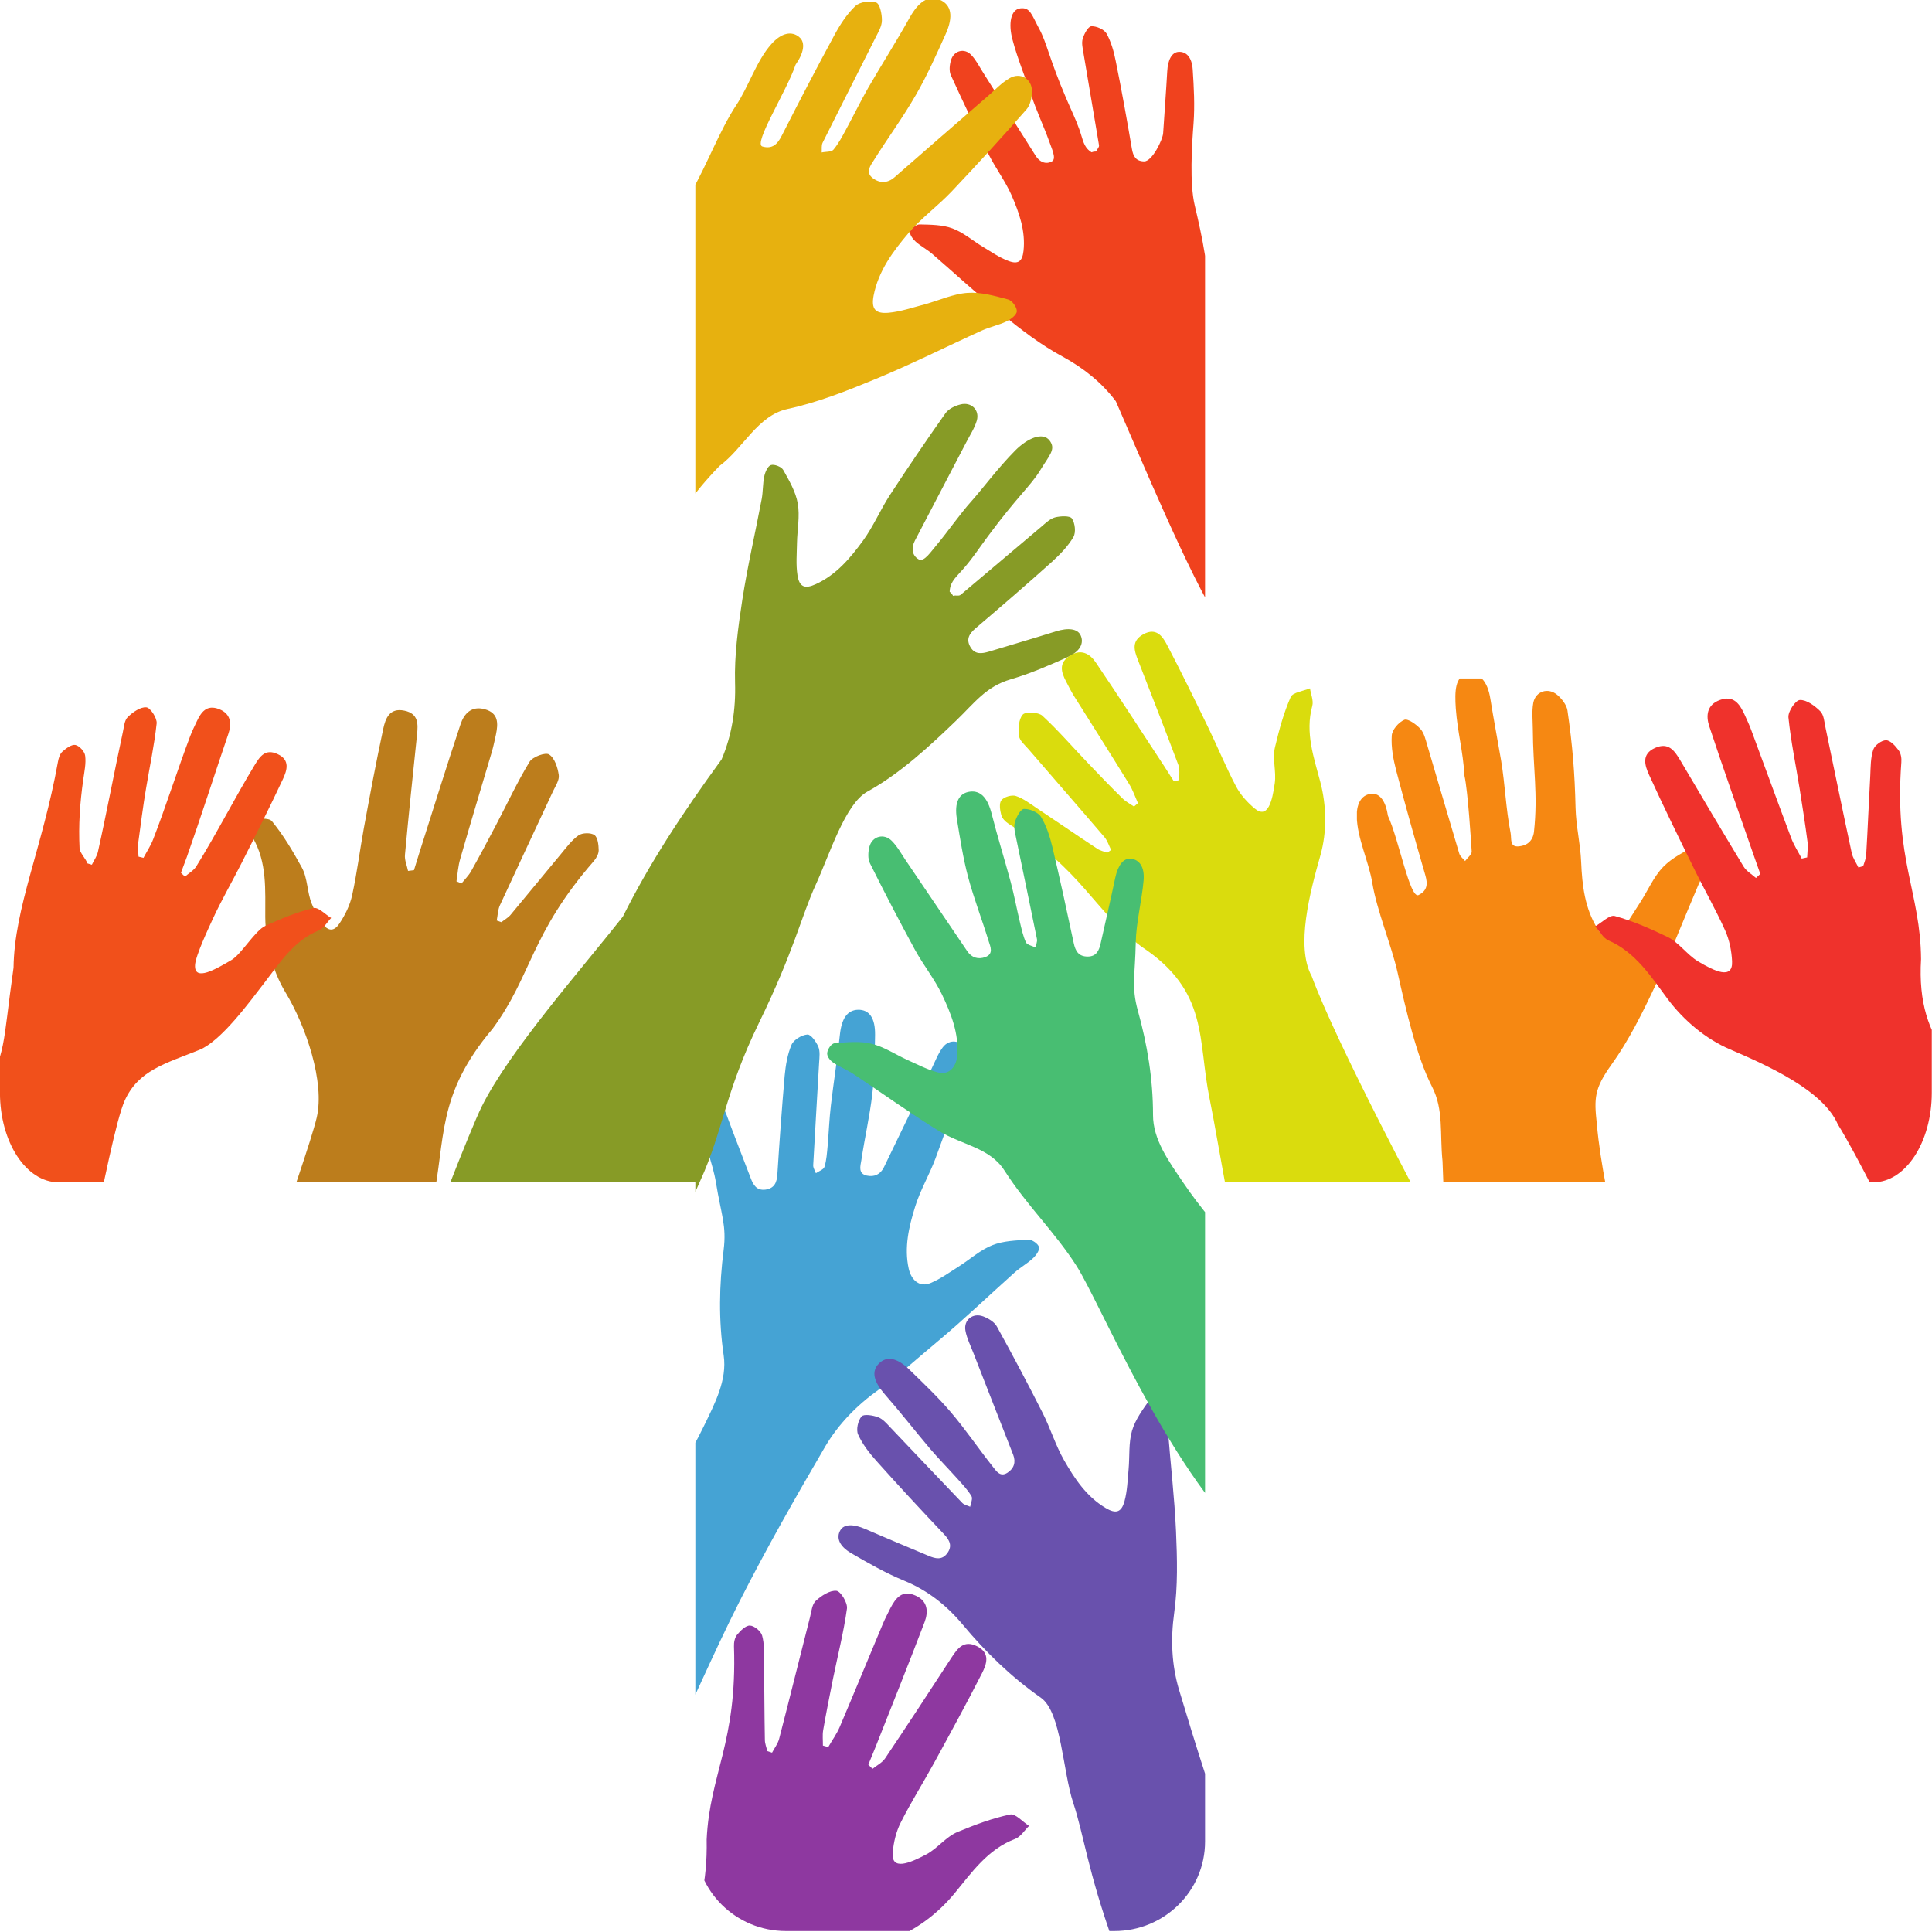
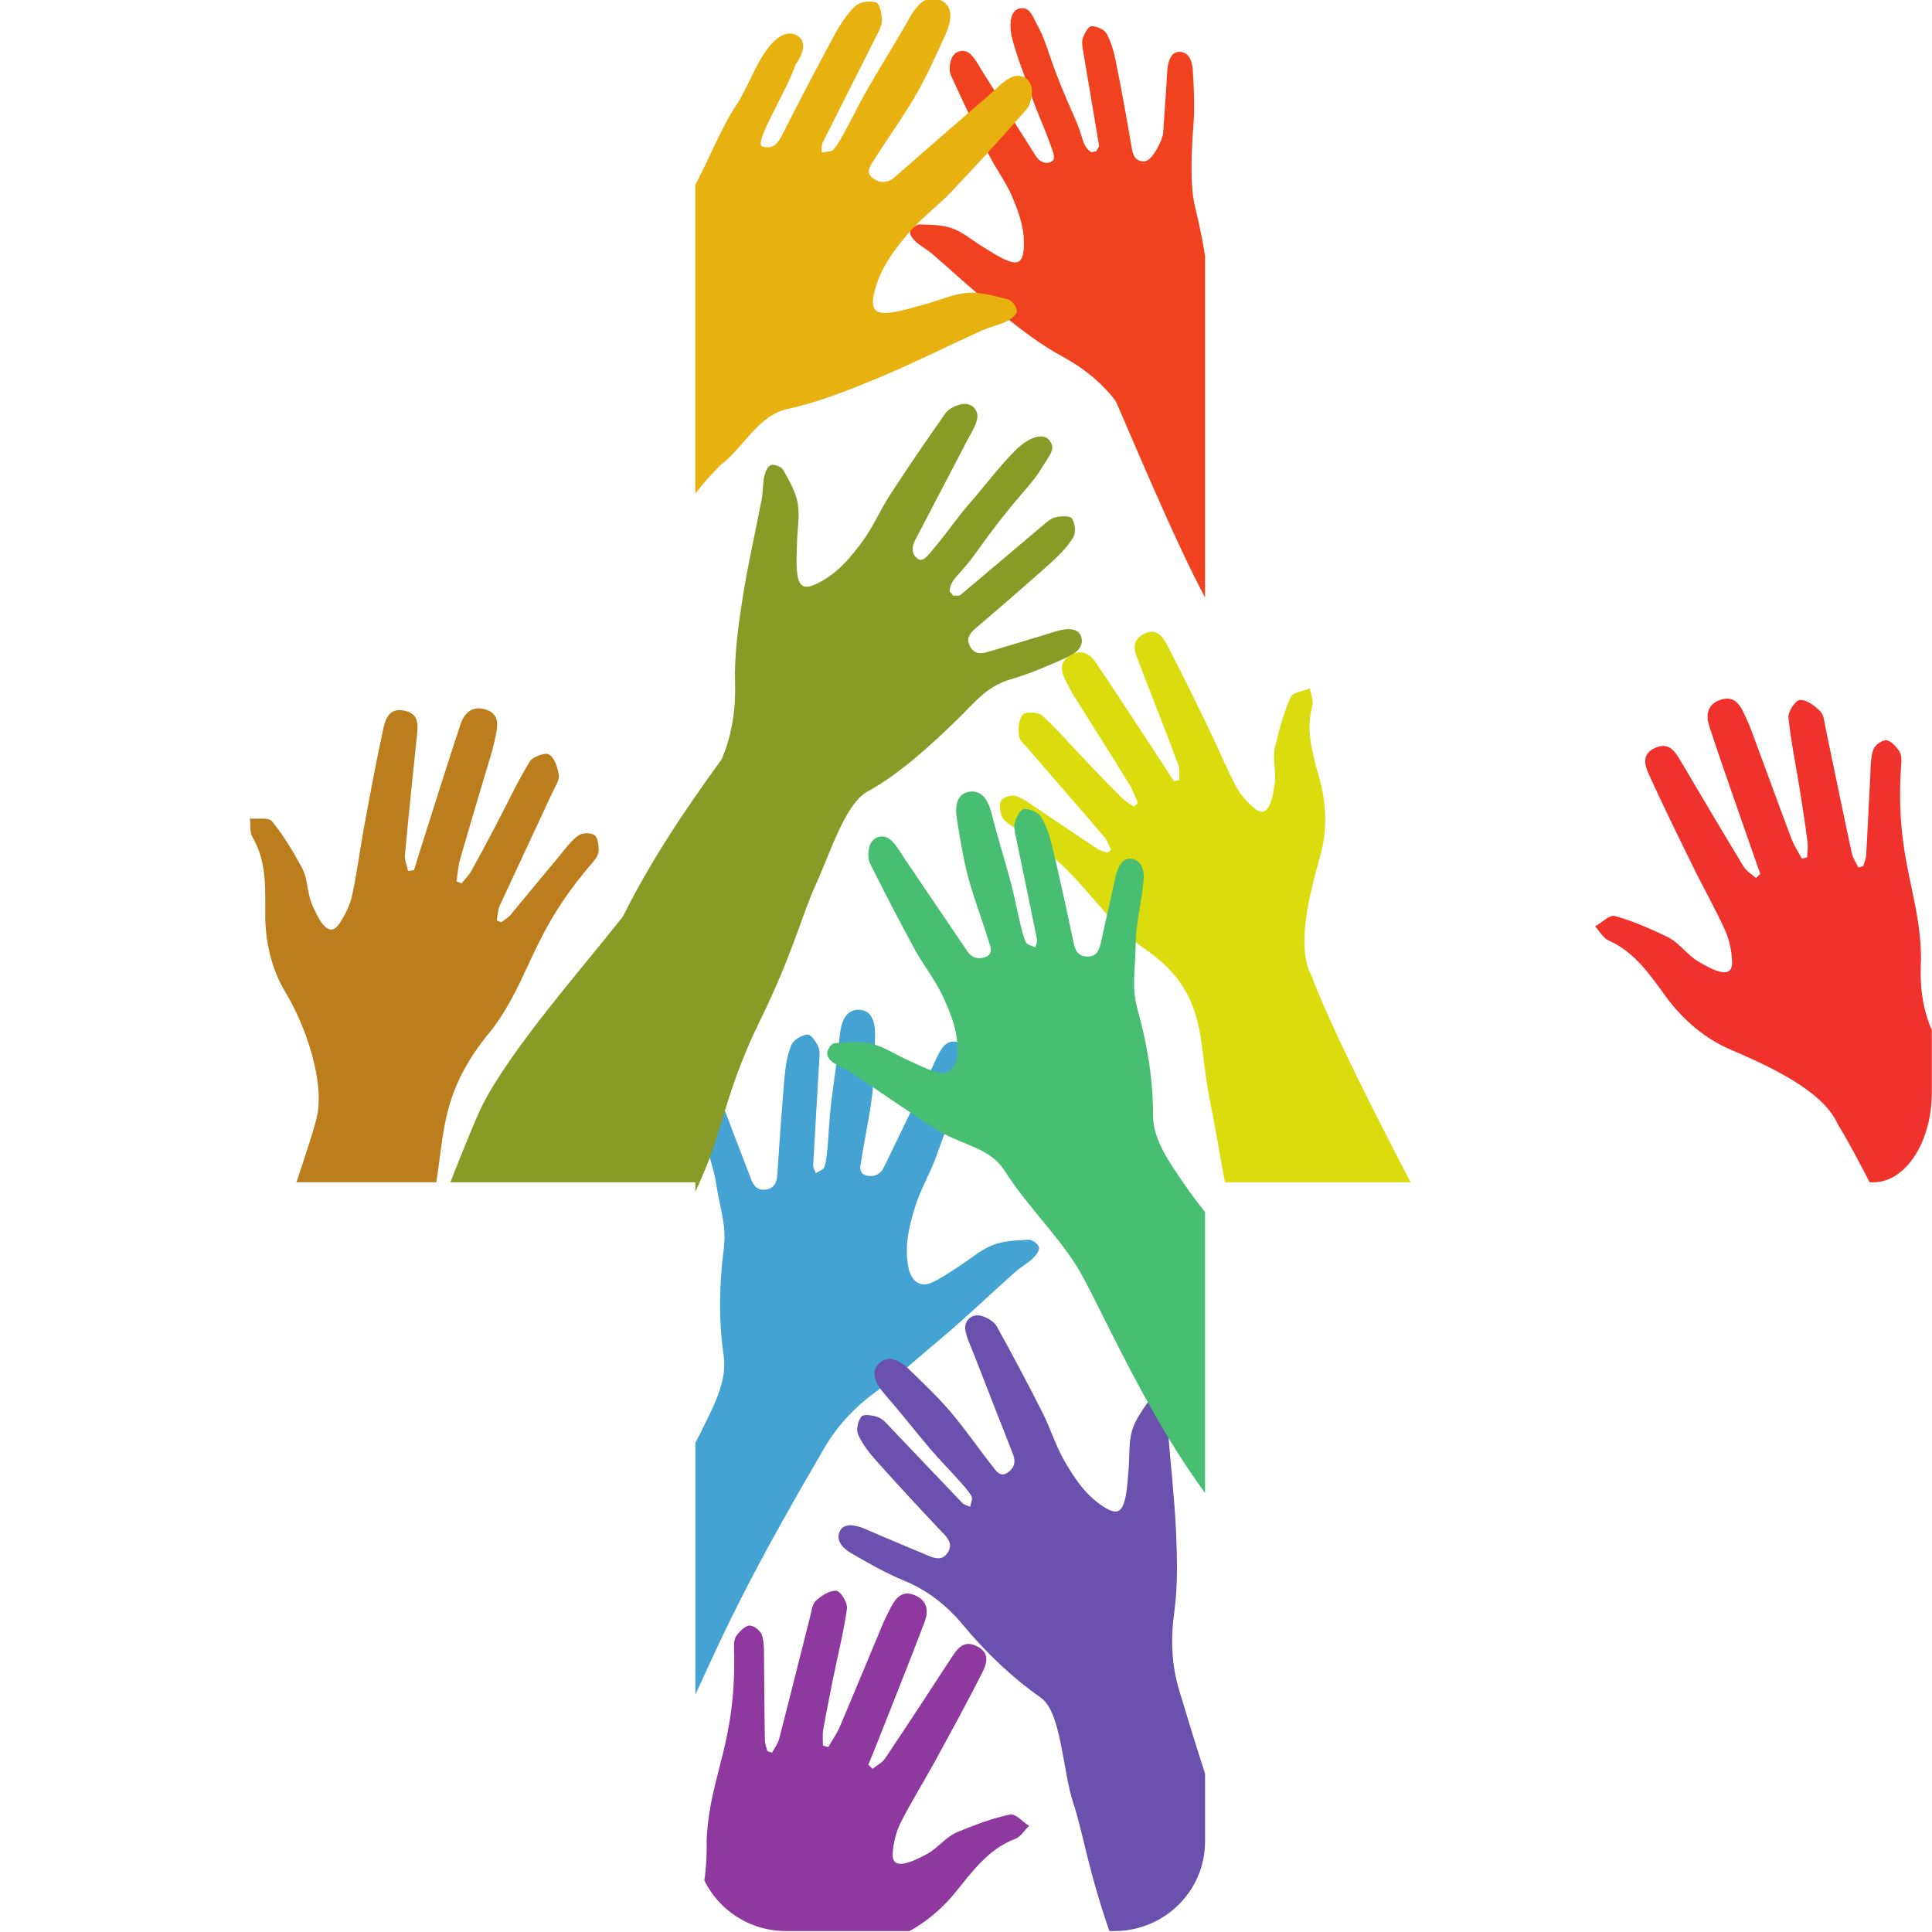
<svg xmlns="http://www.w3.org/2000/svg" xmlns:ns1="http://sodipodi.sourceforge.net/DTD/sodipodi-0.dtd" xmlns:ns2="http://www.inkscape.org/namespaces/inkscape" width="256" height="256" version="1.1" viewBox="0 0 256 256" xml:space="preserve" id="svg183" ns1:docname="favicon.svg" ns2:version="0.92.3 (2405546, 2018-03-11)">
  <ns1:namedview pagecolor="#ffffff" bordercolor="#666666" borderopacity="1" objecttolerance="10" gridtolerance="10" guidetolerance="10" ns2:pageopacity="0" ns2:pageshadow="2" ns2:window-width="1920" ns2:window-height="1027" id="namedview185" showgrid="true" showguides="true" units="px" scale-x="1" ns2:zoom="2.8284271" ns2:cx="152.36208" ns2:cy="115.86676" ns2:window-x="-8" ns2:window-y="-8" ns2:window-maximized="1" ns2:current-layer="svg183" />
  <defs id="defs91">
    <clipPath id="y">
      <path d="m 166,788.01 h 91 v -94 h -91 z" id="path4" ns2:connector-curvature="0" />
    </clipPath>
    <clipPath id="x">
      <path d="m 203.19,787.89 c -2.343,0 -4.238,-1.899 -4.238,-4.239 v -29.468 h 0.117 -29.91 c -1.512,0 -2.738,-1.899 -2.738,-4.239 v -15.367 c 0,-2.34 1.226,-4.238 2.738,-4.238 h 29.793 v -31.196 c 0,-2.339 1.895,-4.238 4.238,-4.238 h 15.364 c 2.343,0 4.242,1.899 4.242,4.238 v 31.196 h 31.262 c 1.507,0 2.734,1.898 2.734,4.238 v 15.367 c 0,2.34 -1.227,4.239 -2.734,4.239 h -31.262 v 29.468 c 0,2.34 -1.899,4.239 -4.242,4.239 z" id="path7" ns2:connector-curvature="0" />
    </clipPath>
    <clipPath id="w">
      <path d="M 159,644 H 267 V 788 H 159 Z" id="path10" ns2:connector-curvature="0" />
    </clipPath>
    <clipPath id="v">
      <path d="m 203.7,692 h 29.543 V 644.039 H 203.7 Z" id="path13" ns2:connector-curvature="0" />
    </clipPath>
    <clipPath id="u">
-       <path d="m 203,644 h 31 v 48 h -31 z" id="path16" ns2:connector-curvature="0" />
-     </clipPath>
+       </clipPath>
    <clipPath id="t">
      <path d="m 229.9,755.39 h 16.629 V 721.98 H 229.9 Z" id="path19" ns2:connector-curvature="0" />
    </clipPath>
    <clipPath id="s">
-       <path d="m 229,721 h 18 v 35 h -18 z" id="path22" ns2:connector-curvature="0" />
-     </clipPath>
+       </clipPath>
    <clipPath id="r">
      <path d="m 188.27,739.5 h 26.762 V 700.27 H 188.27 Z" id="path25" ns2:connector-curvature="0" />
    </clipPath>
    <clipPath id="q">
      <path d="m 188,700 h 28 v 40 h -28 z" id="path28" ns2:connector-curvature="0" />
    </clipPath>
    <clipPath id="p">
      <path d="m 205.65,725.04 h 24.332 V 675.509 H 205.65 Z" id="path31" ns2:connector-curvature="0" />
    </clipPath>
    <clipPath id="o">
      <path d="m 205,675 h 25 v 51 h -25 z" id="path34" ns2:connector-curvature="0" />
    </clipPath>
    <clipPath id="n">
      <path d="m 186,768.17 h 31.035 V 719.545 H 186 Z" id="path37" ns2:connector-curvature="0" />
    </clipPath>
    <clipPath id="m">
      <path d="m 185,719 h 33 v 50 h -33 z" id="path40" ns2:connector-curvature="0" />
    </clipPath>
    <clipPath id="l">
      <path d="m 208.99,786.9 h 24.496 V 757.865 H 208.99 Z" id="path43" ns2:connector-curvature="0" />
    </clipPath>
    <clipPath id="k">
      <path d="m 208,757 h 26 v 30 h -26 z" id="path46" ns2:connector-curvature="0" />
    </clipPath>
    <clipPath id="j">
      <path d="m 189.87,712.01 h 24.691 V 675.975 H 189.87 Z" id="path49" ns2:connector-curvature="0" />
    </clipPath>
    <clipPath id="i">
      <path d="m 189,675 h 26 v 38 h -26 z" id="path52" ns2:connector-curvature="0" />
    </clipPath>
    <clipPath id="h">
      <path d="m 213.2,757.39 h 20.836 V 725.812 H 213.2 Z" id="path55" ns2:connector-curvature="0" />
    </clipPath>
    <clipPath id="g">
      <path d="m 213,725 h 22 v 33 h -22 z" id="path58" ns2:connector-curvature="0" />
    </clipPath>
    <clipPath id="f">
      <path d="m 241.04,754.23 h 25.938 V 719.597 H 241.04 Z" id="path61" ns2:connector-curvature="0" />
    </clipPath>
    <clipPath id="e">
      <path d="m 241,719 h 26 v 36 h -26 z" id="path64" ns2:connector-curvature="0" />
    </clipPath>
    <clipPath id="d">
      <path d="m 176.22,753.76 h 18.215 V 717.17 H 176.22 Z" id="path67" ns2:connector-curvature="0" />
    </clipPath>
    <clipPath id="c">
      <path d="m 176,717 h 19 v 37 h -19 z" id="path70" ns2:connector-curvature="0" />
    </clipPath>
    <clipPath id="b">
      <path d="m 159.8,753.82 h 22.113 V 720.008 H 159.8 Z" id="path73" ns2:connector-curvature="0" />
    </clipPath>
    <clipPath id="a">
      <path d="m 159,720 h 23 v 34 h -23 z" id="path76" ns2:connector-curvature="0" />
    </clipPath>
    <clipPath id="ac">
      <path d="m 205.12,749.83 h 30.051 V 712.068 H 205.12 Z" id="path79" ns2:connector-curvature="0" />
    </clipPath>
    <clipPath id="ab">
      <path d="m 205,712 h 31 v 38 h -31 z" id="path82" ns2:connector-curvature="0" />
    </clipPath>
    <clipPath id="aa">
      <path d="m 194.08,787.36 h 20.617 V 760.876 H 194.08 Z" id="path85" ns2:connector-curvature="0" />
    </clipPath>
    <clipPath id="z">
      <path d="m 194,760 h 21 v 28 h -21 z" id="path88" ns2:connector-curvature="0" />
    </clipPath>
  </defs>
  <g transform="matrix(1.133,0,0,-1.12,-60.318,596.874)" id="g181">
    <g transform="matrix(2.5,0,0,2.5,-362.82,-1432.8)" id="g179">
      <g clip-path="url(#y)" id="g177">
        <g clip-path="url(#x)" id="g175">
          <g transform="translate(0,-0.993)" id="g173">
            <g clip-path="url(#w)" id="g171">
              <g clip-path="url(#v)" id="g97">
                <g clip-path="url(#u)" id="g95">
                  <path d="m 233.25,646.57 c -0.308,-0.097 -0.445,-0.14 -0.578,-0.183 -2.34,-0.758 -4.688,-1.504 -7.023,-2.278 -0.368,-0.125 -0.633,-0.105 -0.836,0.231 -0.758,1.258 -3.258,-0.649 -3.825,0.691 -1.375,3.242 -2.226,4.996 -3.359,10.649 -1.051,3.531 -1.691,8.316 -3.176,11.277 -0.652,1.309 -1.605,2.418 -2.781,3.371 -1.199,0.969 -2.242,2.149 -3.25,3.32 -1.25,1.454 -2.387,3 -3.586,4.497 -0.27,0.335 -0.617,0.601 -0.875,0.945 -0.148,0.191 -0.309,0.519 -0.238,0.687 0.078,0.184 0.453,0.375 0.652,0.336 0.668,-0.14 1.375,-0.269 1.949,-0.609 0.618,-0.371 1.09,-0.977 1.637,-1.465 0.457,-0.406 0.895,-0.855 1.406,-1.172 0.567,-0.351 0.856,-0.199 1.039,0.442 0.34,1.203 0.133,2.41 -0.148,3.578 -0.231,0.953 -0.684,1.847 -0.965,2.789 -0.523,1.765 -1.012,3.543 -1.473,5.332 -0.074,0.281 0.028,0.66 0.164,0.941 0.274,0.559 0.946,0.61 1.282,0.094 0.242,-0.371 0.371,-0.816 0.539,-1.231 0.777,-1.914 1.554,-3.832 2.324,-5.75 0.172,-0.429 0.512,-0.597 0.93,-0.523 0.5,0.086 0.39,0.535 0.363,0.848 -0.113,1.281 -0.324,2.554 -0.391,3.836 -0.058,1.121 0,2.246 0.047,3.371 0.043,0.972 0.414,1.437 1.031,1.402 0.614,-0.039 0.895,-0.558 0.934,-1.492 0.051,-1.34 0.184,-2.68 0.254,-4.02 0.043,-0.773 0.023,-1.55 0.047,-2.324 0.015,-0.41 0.015,-0.824 0.101,-1.219 0.039,-0.152 0.301,-0.257 0.461,-0.386 0.063,0.156 0.176,0.304 0.18,0.457 0.012,1.961 0.004,3.922 0.016,5.883 0,0.304 -0.024,0.644 0.101,0.902 0.137,0.281 0.457,0.695 0.653,0.672 0.312,-0.039 0.742,-0.336 0.843,-0.621 0.2,-0.563 0.258,-1.196 0.278,-1.801 0.05,-1.875 0.066,-3.754 0.07,-5.629 0,-0.473 0.109,-0.816 0.609,-0.91 0.489,-0.094 0.168,3.047 0.371,4.39 -0.101,0.719 0.051,1.223 0.45,1.321 0.465,0.117 0.886,-0.18 1.082,-0.93 0.285,-1.086 0.05,-2.418 0.183,-3.531 0.172,-1.426 -0.043,-3.391 0.047,-4.801 0.125,-2.027 0.047,-4.016 -0.367,-6.031 -0.281,-1.387 0.332,-2.762 0.863,-4.074 1.34,-3.329 3.418,-6.223 5.41,-9.168 1.762,-2.606 3.579,-5.188 4.911,-8.051 0.601,-1.293 1.074,-2.649 1.644,-4.063" id="path93" ns2:connector-curvature="0" style="fill:#ba36a2" />
                </g>
              </g>
              <g clip-path="url(#t)" id="g103">
                <g clip-path="url(#s)" id="g101">
                  <path d="m 243.03,721.98 c 0.039,3.352 -1.582,8.325 -1.906,12.11 -0.133,1.23 -0.121,1.672 0.68,2.805 0.816,1.148 1.445,2.437 2.043,3.718 0.738,1.582 1.359,3.219 2.043,4.832 0.152,0.356 0.394,0.68 0.539,1.043 0.082,0.203 0.144,0.535 0.035,0.66 -0.113,0.141 -0.496,0.219 -0.66,0.133 -0.559,-0.289 -1.153,-0.582 -1.575,-1.023 -0.457,-0.477 -0.718,-1.125 -1.082,-1.688 -0.304,-0.472 -0.578,-0.972 -0.953,-1.379 -0.414,-0.449 -0.707,-0.39 -1.031,0.129 -0.605,0.969 -0.726,2.075 -0.773,3.168 -0.036,0.887 -0.239,1.672 -0.262,2.563 -0.039,1.679 -0.141,2.949 -0.379,4.609 -0.039,0.262 -0.258,0.547 -0.473,0.735 -0.429,0.371 -1.019,0.179 -1.125,-0.372 -0.074,-0.398 -0.027,-0.816 -0.023,-1.222 0.012,-1.946 0.246,-3.074 0.055,-4.879 -0.047,-0.418 -0.305,-0.652 -0.696,-0.692 -0.461,-0.05 -0.343,0.352 -0.398,0.637 -0.223,1.145 -0.254,2.258 -0.442,3.414 -0.168,1.004 -0.343,1.91 -0.503,2.922 -0.137,0.879 -0.524,1.262 -1.086,1.168 -0.559,-0.094 -0.59,-0.773 -0.532,-1.625 0.086,-1.16 0.332,-1.949 0.407,-3.184 0.156,-0.687 0.316,-3.21 0.336,-3.574 0.007,-0.148 -0.2,-0.3 -0.309,-0.453 -0.094,0.117 -0.234,0.219 -0.273,0.356 -0.508,1.711 -0.997,3.429 -1.5,5.14 -0.079,0.266 -0.145,0.571 -0.321,0.762 -0.191,0.211 -0.582,0.492 -0.746,0.426 -0.269,-0.114 -0.578,-0.477 -0.59,-0.754 -0.035,-0.543 0.071,-1.11 0.207,-1.645 0.43,-1.656 0.887,-3.3 1.36,-4.945 0.121,-0.414 0.109,-0.738 -0.313,-0.949 -0.406,-0.199 -0.918,2.629 -1.433,3.75 -0.094,0.656 -0.356,1.058 -0.739,1.043 -0.437,-0.016 -0.734,-0.379 -0.718,-1.082 0.019,-1.024 0.562,-2.129 0.726,-3.137 0.207,-1.289 0.895,-2.957 1.176,-4.211 0.398,-1.805 0.902,-4.027 1.617,-5.43 0.555,-1.086 0.359,-2.226 0.492,-3.535 0.145,-3.976 0.317,-6.734 -0.707,-9.812 z" id="path99" ns2:connector-curvature="0" style="fill:#f68812" />
                </g>
              </g>
              <g clip-path="url(#r)" id="g109">
                <g clip-path="url(#q)" id="g107">
                  <path d="m 188.27,702.63 c 0.257,-0.094 0.367,-0.137 0.476,-0.176 1.926,-0.703 3.852,-1.402 5.77,-2.117 0.3,-0.113 0.527,-0.11 0.711,0.16 0.699,1.016 1.519,1.969 2.062,3.055 1.313,2.633 2.43,5.359 3.75,7.988 1.242,2.473 2.602,4.891 3.988,7.289 0.618,1.055 1.465,1.941 2.5,2.688 1.047,0.761 1.786,1.468 2.782,2.304 1.23,1.039 2.383,2.164 3.578,3.242 0.265,0.243 0.59,0.418 0.851,0.668 0.149,0.137 0.328,0.387 0.289,0.536 -0.039,0.156 -0.324,0.359 -0.496,0.347 -0.57,-0.031 -1.179,-0.051 -1.695,-0.262 -0.562,-0.226 -1.035,-0.667 -1.555,-1 -0.433,-0.277 -0.855,-0.589 -1.328,-0.789 -0.515,-0.218 -0.898,0.141 -1.019,0.676 -0.223,1.008 0.008,1.996 0.304,2.953 0.239,0.778 0.664,1.5 0.946,2.266 0.527,1.441 1.027,2.894 1.5,4.355 0.074,0.231 0.008,0.547 -0.094,0.782 -0.199,0.472 -0.758,0.539 -1.066,0.121 -0.219,-0.297 -0.352,-0.657 -0.516,-0.996 -0.742,-1.555 -1.488,-3.11 -2.231,-4.668 -0.164,-0.348 -0.457,-0.481 -0.804,-0.403 -0.414,0.09 -0.301,0.457 -0.258,0.715 0.156,1.055 0.394,2.098 0.516,3.156 0.105,0.922 0.113,1.852 0.128,2.782 0.012,0.808 -0.273,1.203 -0.793,1.195 -0.515,-0.012 -0.777,-0.43 -0.855,-1.199 -0.113,-1.11 -0.289,-2.207 -0.418,-3.317 -0.074,-0.632 -0.098,-1.277 -0.152,-1.918 -0.032,-0.336 -0.051,-0.679 -0.149,-1 -0.035,-0.125 -0.261,-0.203 -0.402,-0.3 -0.047,0.129 -0.133,0.257 -0.125,0.382 0.086,1.618 0.187,3.239 0.277,4.86 0.016,0.25 0.051,0.527 -0.039,0.746 -0.101,0.234 -0.351,0.59 -0.511,0.574 -0.266,-0.019 -0.641,-0.25 -0.739,-0.48 -0.195,-0.457 -0.277,-0.981 -0.324,-1.477 -0.133,-1.551 -0.242,-3.098 -0.34,-4.648 -0.023,-0.391 -0.133,-0.672 -0.555,-0.735 -0.414,-0.054 -0.57,0.219 -0.691,0.539 -0.375,0.996 -0.762,1.985 -1.125,2.981 -0.203,0.562 -0.512,0.863 -0.848,0.777 -0.39,-0.097 -0.589,-0.48 -0.441,-1.101 0.211,-0.903 0.637,-1.946 0.785,-2.856 0.246,-1.535 0.504,-2.035 0.36,-3.199 -0.208,-1.668 -0.239,-3.317 0.003,-4.992 0.168,-1.153 -0.414,-2.27 -0.925,-3.336 -1.289,-2.703 -3.172,-5.024 -4.985,-7.391 -1.609,-2.09 -3.254,-4.16 -4.515,-6.48 -0.567,-1.047 -1.036,-2.149 -1.582,-3.297" id="path105" ns2:connector-curvature="0" style="fill:#45a3d4" />
                </g>
              </g>
              <g clip-path="url(#p)" id="g115">
                <g clip-path="url(#o)" id="g113">
                  <path d="m 224.18,675.72 c 3.254,-1.836 3.191,8.633 3.296,8.679 1.856,0.879 0.25,2.262 2.114,3.125 0.289,0.133 0.441,0.297 0.375,0.618 -0.258,1.195 -2.188,1.953 -2.606,3.093 -1.011,2.754 -2.226,5.438 -3.23,8.2 -0.942,2.589 -1.766,5.23 -2.551,7.882 -0.344,1.168 -0.398,2.383 -0.227,3.633 0.176,1.27 0.141,2.582 0.086,3.871 -0.07,1.594 -0.257,3.184 -0.379,4.782 -0.027,0.351 0.032,0.714 -0.003,1.07 -0.02,0.199 -0.11,0.492 -0.25,0.555 -0.153,0.062 -0.493,-0.032 -0.586,-0.168 -0.328,-0.465 -0.684,-0.95 -0.84,-1.485 -0.164,-0.574 -0.106,-1.211 -0.16,-1.82 -0.047,-0.508 -0.059,-1.027 -0.192,-1.516 -0.144,-0.535 -0.406,-0.609 -0.883,-0.32 -0.894,0.539 -1.453,1.391 -1.945,2.262 -0.402,0.711 -0.637,1.511 -1.004,2.242 -0.687,1.375 -1.402,2.734 -2.137,4.082 -0.117,0.219 -0.398,0.387 -0.64,0.48 -0.484,0.184 -0.922,-0.164 -0.832,-0.672 0.066,-0.363 0.238,-0.707 0.371,-1.054 0.621,-1.606 1.238,-3.215 1.863,-4.82 0.137,-0.36 0.031,-0.657 -0.269,-0.852 -0.352,-0.231 -0.539,0.105 -0.703,0.312 -0.661,0.844 -1.258,1.739 -1.946,2.555 -0.601,0.715 -1.281,1.367 -1.949,2.024 -0.582,0.57 -1.07,0.64 -1.426,0.265 -0.351,-0.371 -0.226,-0.847 0.281,-1.437 0.735,-0.848 1.415,-1.735 2.133,-2.594 0.418,-0.492 0.871,-0.957 1.297,-1.438 0.227,-0.257 0.465,-0.507 0.633,-0.8 0.066,-0.114 -0.035,-0.328 -0.063,-0.496 -0.121,0.058 -0.277,0.085 -0.367,0.179 -1.125,1.184 -2.238,2.379 -3.359,3.567 -0.172,0.183 -0.352,0.402 -0.574,0.488 -0.242,0.094 -0.676,0.164 -0.782,0.039 -0.168,-0.203 -0.261,-0.629 -0.16,-0.855 0.203,-0.457 0.524,-0.875 0.86,-1.254 1.035,-1.172 2.093,-2.325 3.164,-3.469 0.265,-0.285 0.394,-0.559 0.144,-0.899 -0.246,-0.335 -0.558,-0.253 -0.875,-0.117 -0.988,0.422 -1.98,0.836 -2.961,1.27 -0.554,0.242 -0.992,0.238 -1.164,-0.063 -0.199,-0.343 -0.058,-0.746 0.5,-1.078 0.809,-0.476 1.625,-0.949 2.489,-1.308 1.105,-0.461 1.988,-1.172 2.738,-2.079 1.074,-1.304 2.258,-2.468 3.656,-3.46 0.961,-0.684 1.016,-3.465 1.512,-4.973 0.496,-1.504 0.664,-3.18 1.898,-6.668 1.239,-3.485 1.094,-5.18 1.914,-7.684 0.371,-1.129 3.282,-10.711 3.739,-11.894" id="path111" ns2:connector-curvature="0" style="fill:#6951ad" />
                </g>
              </g>
              <g clip-path="url(#n)" id="g121">
                <g clip-path="url(#m)" id="g119">
                  <path d="m 194.09,719.79 c -3.477,-1.496 -4.156,4.305 -4.258,4.367 -1.773,1.086 2.453,1.594 0.668,2.664 -0.938,-5.453 -4.605,0.188 -4.5,0.5 0.387,1.18 2.422,6.516 2.969,7.617 1.32,2.668 4.672,6.497 6.593,8.969 1.239,2.512 2.766,4.867 4.618,7.438 0.48,1.136 0.668,2.355 0.629,3.636 -0.036,1.297 0.144,2.618 0.339,3.911 0.243,1.597 0.61,3.179 0.907,4.773 0.066,0.355 0.047,0.727 0.121,1.078 0.043,0.203 0.164,0.484 0.312,0.531 0.16,0.051 0.492,-0.082 0.574,-0.23 0.278,-0.504 0.586,-1.031 0.68,-1.586 0.106,-0.598 -0.023,-1.234 -0.035,-1.856 -0.008,-0.515 -0.055,-1.043 0.023,-1.543 0.086,-0.558 0.344,-0.66 0.856,-0.421 0.961,0.445 1.617,1.238 2.211,2.062 0.484,0.672 0.805,1.453 1.254,2.152 0.844,1.309 1.715,2.602 2.605,3.879 0.145,0.204 0.442,0.348 0.696,0.411 0.507,0.136 0.91,-0.266 0.765,-0.766 -0.105,-0.359 -0.32,-0.688 -0.492,-1.024 -0.797,-1.55 -1.602,-3.101 -2.402,-4.652 -0.18,-0.348 -0.137,-0.707 0.175,-0.887 0.258,-0.152 0.582,0.379 0.911,0.766 0.328,0.387 1.078,1.449 1.531,1.953 0.453,0.504 1.289,1.633 2.074,2.43 0.582,0.59 1.289,0.89 1.606,0.476 0.316,-0.414 -0.004,-0.691 -0.442,-1.421 -0.441,-0.727 -1.074,-1.243 -2.441,-3.114 -0.449,-0.613 -0.672,-0.972 -1.063,-1.437 -0.39,-0.473 -0.679,-0.66 -0.722,-1.125 -0.012,-0.137 0,0.011 0.16,-0.258 0.133,0.047 0.258,-0.027 0.355,0.055 1.262,1.07 2.516,2.156 3.778,3.226 0.195,0.168 0.402,0.371 0.632,0.434 0.254,0.066 0.7,0.086 0.789,-0.051 0.149,-0.219 0.196,-0.66 0.071,-0.879 -0.254,-0.437 -0.625,-0.824 -1.004,-1.172 -1.172,-1.066 -2.367,-2.109 -3.571,-3.144 -0.3,-0.262 -0.457,-0.52 -0.242,-0.891 0.207,-0.363 0.532,-0.316 0.868,-0.215 1.039,0.321 2.085,0.625 3.124,0.957 0.586,0.184 1.024,0.129 1.165,-0.191 0.164,-0.367 -0.024,-0.762 -0.622,-1.031 -0.863,-0.391 -1.742,-0.778 -2.652,-1.047 -1.164,-0.344 -1.699,-1.125 -2.555,-1.957 -1.226,-1.196 -2.632,-2.512 -4.148,-3.356 -1.043,-0.582 -1.754,-2.945 -2.418,-4.41 -0.664,-1.465 -1.016,-3.133 -2.644,-6.512 -1.629,-3.379 -1.672,-5.101 -2.774,-7.535 -0.496,-1.097 -4.48,-10.433 -5.074,-11.574" id="path117" ns2:connector-curvature="0" style="fill:#879b26" />
                </g>
              </g>
              <g clip-path="url(#l)" id="g127">
                <g clip-path="url(#k)" id="g125">
                  <path d="m 223.46,757.86 c -1.352,2.078 -3.723,7.852 -4.836,10.43 -0.652,0.879 -1.5,1.57 -2.5,2.121 -1.016,0.551 -1.945,1.281 -2.844,2.016 -1.117,0.906 -2.164,1.894 -3.246,2.84 -0.242,0.21 -0.535,0.363 -0.773,0.578 -0.133,0.121 -0.297,0.343 -0.262,0.48 0.035,0.145 0.293,0.34 0.445,0.336 0.516,-0.012 1.063,-0.012 1.532,-0.187 0.507,-0.188 0.937,-0.571 1.406,-0.86 0.394,-0.238 0.777,-0.512 1.203,-0.676 0.465,-0.183 0.664,-0.031 0.719,0.473 0.101,0.938 -0.203,1.801 -0.559,2.629 -0.293,0.672 -0.742,1.273 -1.07,1.93 -0.613,1.242 -1.203,2.492 -1.77,3.754 -0.09,0.195 -0.062,0.492 0.008,0.718 0.133,0.45 0.625,0.582 0.942,0.243 0.23,-0.239 0.378,-0.551 0.558,-0.836 0.82,-1.309 1.641,-2.625 2.461,-3.942 0.18,-0.293 0.477,-0.422 0.758,-0.262 0.234,0.129 -0.02,0.622 -0.164,1.047 -0.145,0.426 -0.613,1.481 -0.789,2.055 -0.176,0.574 -0.653,1.727 -0.899,2.688 -0.183,0.714 -0.089,1.394 0.375,1.453 0.465,0.058 0.532,-0.313 0.887,-0.977 0.356,-0.668 0.457,-1.387 1.258,-3.281 0.262,-0.621 0.433,-0.957 0.613,-1.465 0.18,-0.508 0.188,-0.816 0.528,-1.059 0.097,-0.07 -0.008,0 0.269,0.008 0.027,0.121 0.141,0.184 0.125,0.297 -0.238,1.453 -0.488,2.906 -0.727,4.359 -0.035,0.227 -0.097,0.473 -0.035,0.684 0.067,0.223 0.254,0.578 0.403,0.586 0.238,0.012 0.597,-0.148 0.711,-0.344 0.214,-0.394 0.343,-0.851 0.429,-1.297 0.278,-1.382 0.524,-2.773 0.758,-4.164 0.059,-0.347 0.188,-0.586 0.574,-0.59 0.375,0 0.867,1.024 0.887,1.336 0.063,0.977 0.137,1.95 0.191,2.922 0.028,0.551 0.215,0.903 0.528,0.926 0.359,0.023 0.625,-0.25 0.664,-0.836 0.055,-0.848 0.101,-1.703 0.039,-2.547 -0.082,-1.086 -0.188,-2.847 0.055,-3.879 0.347,-1.484 0.703,-3.156 0.648,-4.707 -0.039,-1.062 1.449,-2.672 2.266,-3.843 0.812,-1.168 1.929,-2.184 3.769,-4.961 1.84,-2.77 3.141,-3.579 4.496,-5.516" id="path123" ns2:connector-curvature="0" style="fill:#f0421e" />
                </g>
              </g>
              <g clip-path="url(#j)" id="g133">
                <g clip-path="url(#i)" id="g131">
                  <path d="m 202.54,704.34 c 0.113,0.218 0.273,0.426 0.332,0.656 0.492,1.918 0.961,3.844 1.445,5.762 0.067,0.269 0.094,0.605 0.27,0.769 0.262,0.242 0.656,0.504 0.965,0.473 0.199,-0.02 0.531,-0.57 0.492,-0.844 -0.152,-1.113 -0.43,-2.211 -0.652,-3.316 -0.161,-0.813 -0.321,-1.621 -0.461,-2.438 -0.039,-0.238 -0.008,-0.484 -0.012,-0.726 0.086,-0.024 0.168,-0.047 0.25,-0.071 0.176,0.313 0.39,0.61 0.531,0.938 0.684,1.629 1.348,3.265 2.024,4.894 0.105,0.254 0.234,0.5 0.355,0.747 0.246,0.472 0.539,0.871 1.16,0.597 0.594,-0.258 0.617,-0.773 0.438,-1.258 -0.746,-1.984 -1.532,-3.957 -2.301,-5.929 -0.109,-0.278 -0.219,-0.551 -0.332,-0.821 0.066,-0.07 0.133,-0.132 0.195,-0.199 0.199,0.164 0.453,0.289 0.59,0.496 1.051,1.582 2.082,3.176 3.109,4.774 0.289,0.445 0.582,0.843 1.192,0.531 0.637,-0.324 0.445,-0.852 0.226,-1.285 -0.718,-1.426 -1.476,-2.828 -2.234,-4.231 -0.512,-0.945 -1.082,-1.859 -1.559,-2.82 -0.218,-0.43 -0.336,-0.938 -0.378,-1.422 -0.079,-0.879 0.796,-0.508 1.574,-0.09 0.527,0.285 0.918,0.836 1.465,1.063 0.863,0.359 1.613,0.644 2.453,0.824 0.246,0.055 0.586,-0.348 0.886,-0.539 -0.214,-0.211 -0.394,-0.52 -0.652,-0.617 -1.285,-0.489 -2.043,-1.606 -2.832,-2.574 -0.789,-0.969 -1.832,-1.762 -2.961,-2.18 -1.758,-0.653 -4.117,-2.164 -4.863,-3.715 -0.891,-1.852 -4.649,-12.871 -5.555,-14.773 -1.437,-3.489 -6.023,2.808 -7.832,3.535 0.547,1.09 6.113,10.453 6.645,11.5 1.402,2.754 3.046,4.035 2.968,8.179 0.145,3.11 1.43,4.586 1.278,9.137 -0.008,0.191 0.035,0.414 0.144,0.551 0.156,0.191 0.403,0.445 0.602,0.437 0.203,-0.007 0.512,-0.265 0.57,-0.472 0.11,-0.387 0.086,-0.817 0.09,-1.227 0.016,-1.234 0.016,-2.469 0.039,-3.707 0,-0.18 0.074,-0.355 0.117,-0.535 0.071,-0.023 0.145,-0.051 0.219,-0.074" id="path129" ns2:connector-curvature="0" style="fill:#8e38a0" />
                </g>
              </g>
              <g clip-path="url(#h)" id="g139">
                <g clip-path="url(#g)" id="g137">
                  <path d="m 218.4,747.06 c -0.101,0.207 -0.171,0.441 -0.312,0.609 -1.18,1.398 -2.379,2.781 -3.563,4.172 -0.168,0.195 -0.406,0.394 -0.433,0.617 -0.039,0.336 -0.02,0.785 0.176,1.008 0.129,0.148 0.73,0.117 0.914,-0.051 0.761,-0.711 1.437,-1.508 2.152,-2.262 0.523,-0.558 1.051,-1.109 1.59,-1.644 0.156,-0.16 0.363,-0.266 0.547,-0.395 0.062,0.051 0.125,0.106 0.187,0.16 -0.136,0.305 -0.242,0.629 -0.418,0.911 -0.851,1.398 -1.718,2.781 -2.582,4.171 -0.133,0.219 -0.246,0.446 -0.363,0.676 -0.227,0.438 -0.363,0.879 0.187,1.227 0.524,0.332 0.93,0.078 1.196,-0.317 1.094,-1.632 2.148,-3.289 3.219,-4.937 0.148,-0.231 0.293,-0.461 0.437,-0.692 0.086,0.016 0.172,0.032 0.258,0.051 -0.012,0.242 0.031,0.508 -0.047,0.723 -0.617,1.66 -1.254,3.312 -1.891,4.965 -0.175,0.457 -0.316,0.898 0.262,1.219 0.598,0.328 0.891,-0.102 1.098,-0.5 0.683,-1.317 1.324,-2.653 1.965,-3.989 0.429,-0.902 0.804,-1.828 1.265,-2.711 0.207,-0.398 0.528,-0.758 0.871,-1.047 0.621,-0.527 0.828,0.36 0.942,1.196 0.078,0.562 -0.121,1.16 0.011,1.707 0.207,0.871 0.407,1.613 0.735,2.371 0.097,0.219 0.59,0.281 0.902,0.41 0.039,-0.281 0.176,-0.582 0.106,-0.836 -0.344,-1.269 0.082,-2.457 0.375,-3.586 0.296,-1.133 0.316,-2.371 0.007,-3.48 -0.484,-1.727 -1.168,-4.313 -0.41,-5.715 1.145,-3.141 5.071,-10.652 6.004,-12.363 1.848,-2.973 -7.281,-1.875 -8.832,-2.915 -0.523,1.004 -1.59,7.747 -1.941,9.446 -0.578,2.812 -0.016,5.109 -3.2,7.23 -2.273,1.75 -2.679,3.539 -6.214,5.813 -0.149,0.097 -0.293,0.25 -0.336,0.406 -0.059,0.223 -0.114,0.551 0.004,0.703 0.121,0.16 0.488,0.266 0.675,0.203 0.352,-0.117 0.664,-0.363 0.977,-0.574 0.945,-0.637 1.883,-1.289 2.832,-1.922 0.137,-0.094 0.312,-0.129 0.469,-0.191 0.062,0.047 0.117,0.09 0.179,0.133" id="path135" ns2:connector-curvature="0" style="fill:#dadc0d" />
                </g>
              </g>
              <g clip-path="url(#f)" id="g145">
                <g clip-path="url(#e)" id="g143">
                  <path d="m 253.36,746.23 c -0.105,0.227 -0.261,0.446 -0.312,0.684 -0.418,1.969 -0.817,3.945 -1.223,5.914 -0.058,0.27 -0.074,0.617 -0.246,0.793 -0.254,0.258 -0.644,0.551 -0.957,0.535 -0.203,-0.008 -0.562,-0.547 -0.535,-0.824 0.113,-1.133 0.348,-2.262 0.527,-3.395 0.129,-0.828 0.258,-1.656 0.364,-2.488 0.031,-0.242 -0.008,-0.492 -0.016,-0.742 -0.086,-0.016 -0.168,-0.035 -0.254,-0.055 -0.168,0.328 -0.371,0.641 -0.496,0.981 -0.629,1.687 -1.234,3.383 -1.856,5.074 -0.093,0.262 -0.214,0.516 -0.328,0.773 -0.226,0.493 -0.507,0.911 -1.148,0.676 -0.613,-0.226 -0.66,-0.746 -0.496,-1.246 0.672,-2.055 1.387,-4.094 2.09,-6.137 0.097,-0.285 0.199,-0.566 0.297,-0.851 -0.067,-0.063 -0.137,-0.125 -0.204,-0.188 -0.195,0.176 -0.445,0.321 -0.578,0.539 -0.996,1.664 -1.976,3.336 -2.953,5.012 -0.273,0.465 -0.551,0.887 -1.183,0.606 -0.661,-0.293 -0.485,-0.836 -0.282,-1.286 0.668,-1.484 1.379,-2.949 2.09,-4.41 0.477,-0.988 1.02,-1.945 1.465,-2.945 0.199,-0.449 0.301,-0.969 0.324,-1.457 0.043,-0.895 -0.828,-0.469 -1.601,0 -0.52,0.32 -0.891,0.898 -1.438,1.16 -0.859,0.414 -1.609,0.746 -2.449,0.981 -0.246,0.066 -0.609,-0.317 -0.918,-0.493 0.207,-0.23 0.375,-0.55 0.629,-0.664 1.285,-0.57 2.008,-1.746 2.766,-2.773 0.761,-1.024 1.785,-1.891 2.91,-2.379 1.754,-0.762 4.355,-1.938 5.047,-3.547 1.898,-3.125 5.691,-11.629 6.531,-13.605 1.312,-3.618 6.195,4.988 8.054,5.617 -0.507,1.133 -5.476,6.656 -6.675,8.117 -1.989,2.414 -4.266,3.5 -4.016,7.687 -0.023,3.149 -1.258,4.719 -0.922,9.313 0.016,0.195 -0.019,0.422 -0.125,0.566 -0.148,0.207 -0.39,0.477 -0.59,0.477 -0.207,0.004 -0.531,-0.238 -0.597,-0.442 -0.129,-0.386 -0.121,-0.82 -0.141,-1.234 -0.07,-1.25 -0.117,-2.5 -0.191,-3.746 -0.008,-0.18 -0.09,-0.359 -0.141,-0.535 -0.074,-0.02 -0.148,-0.043 -0.223,-0.063" id="path141" ns2:connector-curvature="0" style="fill:#ef322c" />
                </g>
              </g>
              <g clip-path="url(#d)" id="g151">
                <g clip-path="url(#c)" id="g149">
                  <path d="m 189.66,743.72 c 0.047,0.242 0.051,0.504 0.149,0.722 0.82,1.801 1.66,3.598 2.484,5.395 0.117,0.25 0.305,0.531 0.269,0.769 -0.05,0.352 -0.191,0.805 -0.453,0.973 -0.171,0.113 -0.773,-0.113 -0.914,-0.348 -0.578,-0.964 -1.05,-1.996 -1.57,-2.996 -0.379,-0.734 -0.766,-1.465 -1.164,-2.183 -0.117,-0.211 -0.297,-0.387 -0.449,-0.578 -0.078,0.031 -0.16,0.066 -0.235,0.101 0.055,0.356 0.075,0.719 0.176,1.063 0.481,1.699 0.988,3.39 1.485,5.086 0.074,0.265 0.128,0.535 0.187,0.804 0.105,0.52 0.125,1.012 -0.527,1.192 -0.625,0.172 -0.965,-0.215 -1.129,-0.707 -0.664,-2.016 -1.285,-4.043 -1.922,-6.067 -0.086,-0.281 -0.172,-0.562 -0.258,-0.844 l -0.277,-0.035 c -0.051,0.254 -0.168,0.512 -0.145,0.758 0.172,1.891 0.367,3.777 0.563,5.668 0.054,0.527 0.078,1.02 -0.594,1.16 -0.699,0.145 -0.883,-0.386 -0.984,-0.859 -0.332,-1.559 -0.622,-3.129 -0.907,-4.699 -0.191,-1.059 -0.32,-2.125 -0.547,-3.172 -0.101,-0.473 -0.328,-0.942 -0.597,-1.348 -0.489,-0.734 -0.942,0.106 -1.285,0.918 -0.231,0.551 -0.192,1.223 -0.477,1.742 -0.445,0.821 -0.855,1.512 -1.394,2.184 -0.161,0.191 -0.676,0.094 -1.028,0.129 0.035,-0.297 -0.023,-0.649 0.117,-0.887 0.7,-1.187 0.59,-2.531 0.598,-3.781 0.012,-1.25 0.328,-2.52 0.941,-3.551 0.965,-1.609 1.856,-4.266 1.465,-5.941 -0.465,-2.004 -4.437,-12.95 -4.922,-14.996 -1.066,-3.622 6.457,-1.583 8.321,-2.149 0.258,1.192 1.785,11.973 2.023,13.121 0.633,3.028 0.152,5.059 2.809,8.238 1.832,2.512 1.758,4.469 4.726,7.922 0.125,0.145 0.235,0.348 0.235,0.52 -0.004,0.246 -0.039,0.601 -0.196,0.719 -0.168,0.121 -0.57,0.113 -0.746,-0.012 -0.324,-0.231 -0.574,-0.582 -0.836,-0.899 -0.785,-0.949 -1.558,-1.914 -2.347,-2.867 -0.114,-0.136 -0.285,-0.23 -0.426,-0.343 -0.074,0.023 -0.149,0.054 -0.219,0.078" id="path147" ns2:connector-curvature="0" style="fill:#bc7d1c" />
                </g>
              </g>
              <g clip-path="url(#b)" id="g157">
                <g clip-path="url(#a)" id="g155">
-                   <path d="m 170.72,746.36 c 0.097,0.203 0.238,0.399 0.285,0.617 0.395,1.782 0.781,3.868 1.164,5.653 0.055,0.246 0.07,0.555 0.227,0.715 0.234,0.23 0.589,0.488 0.871,0.464 0.187,-0.011 0.508,-0.507 0.484,-0.761 -0.109,-1.031 -0.328,-2.051 -0.496,-3.078 -0.129,-0.75 -0.262,-1.801 -0.363,-2.555 -0.032,-0.219 0.004,-0.449 0.011,-0.672 0.075,-0.019 0.153,-0.039 0.231,-0.058 0.152,0.292 0.34,0.574 0.457,0.886 0.582,1.516 1.156,3.344 1.726,4.867 0.09,0.239 0.2,0.469 0.309,0.7 0.207,0.445 0.465,0.816 1.047,0.586 0.555,-0.219 0.594,-0.692 0.441,-1.145 -0.625,-1.852 -1.3,-3.992 -1.945,-5.836 -0.094,-0.254 -0.187,-0.512 -0.281,-0.766 0.062,-0.058 0.125,-0.121 0.187,-0.179 0.176,0.16 0.407,0.285 0.528,0.48 0.918,1.489 1.828,3.293 2.73,4.793 0.25,0.418 0.504,0.797 1.078,0.524 0.598,-0.278 0.434,-0.77 0.25,-1.176 -0.617,-1.332 -1.273,-2.652 -1.929,-3.965 -0.442,-0.887 -0.938,-1.746 -1.348,-2.645 -0.184,-0.406 -0.813,-1.75 -0.836,-2.195 -0.047,-0.812 0.996,-0.179 1.699,0.235 0.473,0.277 1.106,1.402 1.602,1.625 0.785,0.359 1.468,0.644 2.238,0.835 0.223,0.059 0.547,-0.296 0.828,-0.468 -0.187,-0.199 -0.344,-0.492 -0.578,-0.586 -1.172,-0.492 -1.832,-1.543 -2.531,-2.461 -0.699,-0.914 -2.031,-2.774 -3.055,-3.195 -1.601,-0.653 -2.859,-0.965 -3.5,-2.414 -0.766,-1.735 -2.488,-12.446 -3.266,-14.223 -1.214,-3.262 -7.496,2.777 -9.183,3.39 0.469,1.02 5.301,9.817 5.758,10.797 1.207,2.582 0.953,2.461 1.496,6.336 0.039,2.867 1.347,5.645 2.078,9.746 0.031,0.176 0.09,0.375 0.211,0.485 0.168,0.152 0.43,0.347 0.605,0.312 0.188,-0.039 0.434,-0.312 0.457,-0.511 0.047,-0.368 -0.039,-0.754 -0.09,-1.129 -0.156,-1.125 -0.226,-2.137 -0.171,-3.274 0.007,-0.168 0.324,-0.527 0.367,-0.691 0.07,-0.02 0.137,-0.043 0.207,-0.063" id="path153" ns2:connector-curvature="0" style="fill:#f1501b" />
-                 </g>
+                   </g>
              </g>
              <g clip-path="url(#ac)" id="g163">
                <g clip-path="url(#ab)" id="g161">
                  <path d="m 235.17,715.94 c -0.238,-0.129 -0.34,-0.187 -0.445,-0.242 -1.805,-0.969 -3.61,-1.937 -5.407,-2.922 -0.285,-0.152 -0.613,-2.219 -4.468,1.465 -3.856,3.684 -6.961,11.383 -8.067,13.133 -1.004,1.594 -2.32,2.855 -3.367,4.508 -0.691,1.097 -1.976,1.203 -3.082,1.886 -1.367,0.852 -2.668,1.805 -4.004,2.7 -0.297,0.199 -0.648,0.328 -0.937,0.535 -0.168,0.121 -0.289,0.304 -0.274,0.453 0.02,0.164 0.18,0.441 0.348,0.457 0.574,0.047 1.176,0.113 1.719,-0.023 0.589,-0.141 1.121,-0.508 1.683,-0.766 0.469,-0.211 0.93,-0.461 1.426,-0.59 0.539,-0.144 0.867,0.266 0.91,0.813 0.078,1.027 -0.293,1.976 -0.719,2.878 -0.351,0.735 -0.871,1.391 -1.261,2.11 -0.727,1.351 -1.43,2.719 -2.106,4.094 -0.109,0.222 -0.086,0.543 -0.023,0.789 0.133,0.496 0.679,0.64 1.043,0.273 0.261,-0.266 0.441,-0.601 0.648,-0.914 0.961,-1.43 1.922,-2.867 2.879,-4.301 0.211,-0.32 0.52,-0.41 0.852,-0.285 0.398,0.149 0.234,0.496 0.156,0.746 -0.309,1.02 -0.692,2.02 -0.965,3.047 -0.234,0.899 -0.375,1.82 -0.523,2.738 -0.129,0.797 0.101,1.231 0.613,1.297 0.515,0.063 0.832,-0.316 1.019,-1.07 0.27,-1.078 0.602,-2.141 0.887,-3.215 0.164,-0.621 0.277,-1.254 0.426,-1.879 0.078,-0.328 0.148,-0.664 0.285,-0.969 0.055,-0.121 0.293,-0.164 0.445,-0.242 0.024,0.133 0.094,0.274 0.071,0.395 -0.317,1.59 -0.649,3.179 -0.973,4.769 -0.047,0.246 -0.125,0.52 -0.066,0.746 0.066,0.246 0.265,0.633 0.425,0.645 0.266,0.016 0.672,-0.156 0.801,-0.371 0.258,-0.43 0.414,-0.93 0.531,-1.418 0.356,-1.512 0.68,-3.031 1,-4.551 0.079,-0.383 0.227,-0.644 0.653,-0.644 0.418,0 0.535,0.296 0.609,0.628 0.227,1.036 0.469,2.071 0.684,3.11 0.125,0.586 0.386,0.93 0.73,0.894 0.399,-0.047 0.649,-0.394 0.594,-1.031 -0.078,-0.922 -0.352,-2.016 -0.367,-2.937 -0.028,-1.555 -0.211,-2.086 0.097,-3.219 0.446,-1.617 0.711,-3.246 0.711,-4.938 -0.004,-1.168 0.735,-2.191 1.391,-3.172 1.66,-2.492 3.855,-4.519 5.992,-6.601 1.887,-1.84 3.813,-3.656 5.391,-5.774 0.711,-0.953 1.328,-1.976 2.035,-3.035" id="path159" ns2:connector-curvature="0" style="fill:#48be72" />
                </g>
              </g>
              <g clip-path="url(#aa)" id="g169">
                <g clip-path="url(#z)" id="g167">
                  <path d="m 196.37,760.88 c 2.391,2.543 2.223,2.797 3.719,4.359 1.109,0.828 1.773,2.379 3.172,2.688 1.422,0.312 2.804,0.867 4.156,1.433 1.676,0.7 3.293,1.528 4.941,2.282 0.368,0.171 0.778,0.25 1.141,0.425 0.207,0.102 0.481,0.309 0.492,0.485 0.008,0.187 -0.222,0.511 -0.406,0.558 -0.625,0.168 -1.281,0.36 -1.906,0.313 -0.684,-0.051 -1.34,-0.363 -2.008,-0.547 -0.563,-0.148 -1.117,-0.344 -1.688,-0.395 -0.628,-0.054 -0.808,0.196 -0.691,0.817 0.223,1.16 0.906,2.094 1.641,2.965 0.597,0.707 1.359,1.269 1.996,1.945 1.195,1.277 2.363,2.57 3.508,3.891 0.183,0.207 0.257,0.57 0.261,0.863 0.004,0.59 -0.539,0.918 -1.047,0.621 -0.359,-0.211 -0.656,-0.527 -0.972,-0.809 -1.473,-1.289 -2.942,-2.582 -4.406,-3.878 -0.329,-0.29 -0.688,-0.293 -1.012,-0.051 -0.383,0.285 -0.102,0.621 0.054,0.875 0.641,1.035 1.36,2.023 1.958,3.078 0.527,0.922 0.953,1.898 1.386,2.867 0.379,0.848 0.266,1.398 -0.273,1.629 -0.535,0.227 -0.996,-0.094 -1.422,-0.871 -0.613,-1.11 -1.293,-2.188 -1.922,-3.289 -0.363,-0.641 -0.68,-1.305 -1.027,-1.949 -0.18,-0.34 -0.36,-0.692 -0.602,-0.985 -0.094,-0.117 -0.363,-0.09 -0.551,-0.133 0.012,0.157 -0.019,0.332 0.043,0.461 0.821,1.664 1.657,3.325 2.481,4.985 0.129,0.258 0.293,0.535 0.293,0.804 0.004,0.297 -0.094,0.782 -0.266,0.844 -0.281,0.102 -0.769,0.035 -0.976,-0.164 -0.407,-0.391 -0.727,-0.898 -0.996,-1.406 -0.84,-1.567 -1.653,-3.149 -2.45,-4.735 -0.199,-0.398 -0.437,-0.64 -0.902,-0.507 -0.449,0.125 1.152,2.648 1.551,3.871 0.39,0.562 0.472,1.054 0.175,1.304 -0.339,0.297 -0.824,0.223 -1.308,-0.328 -0.703,-0.797 -1.066,-2.019 -1.652,-2.906 -0.747,-1.137 -1.399,-2.891 -2.071,-4.047 -0.965,-1.656 -1.742,-3.375 -2.25,-5.254 -0.347,-1.293 -1.453,-2.199 -2.453,-3.086" id="path165" ns2:connector-curvature="0" style="fill:#e7b10f" />
                </g>
              </g>
            </g>
          </g>
        </g>
      </g>
    </g>
  </g>
</svg>